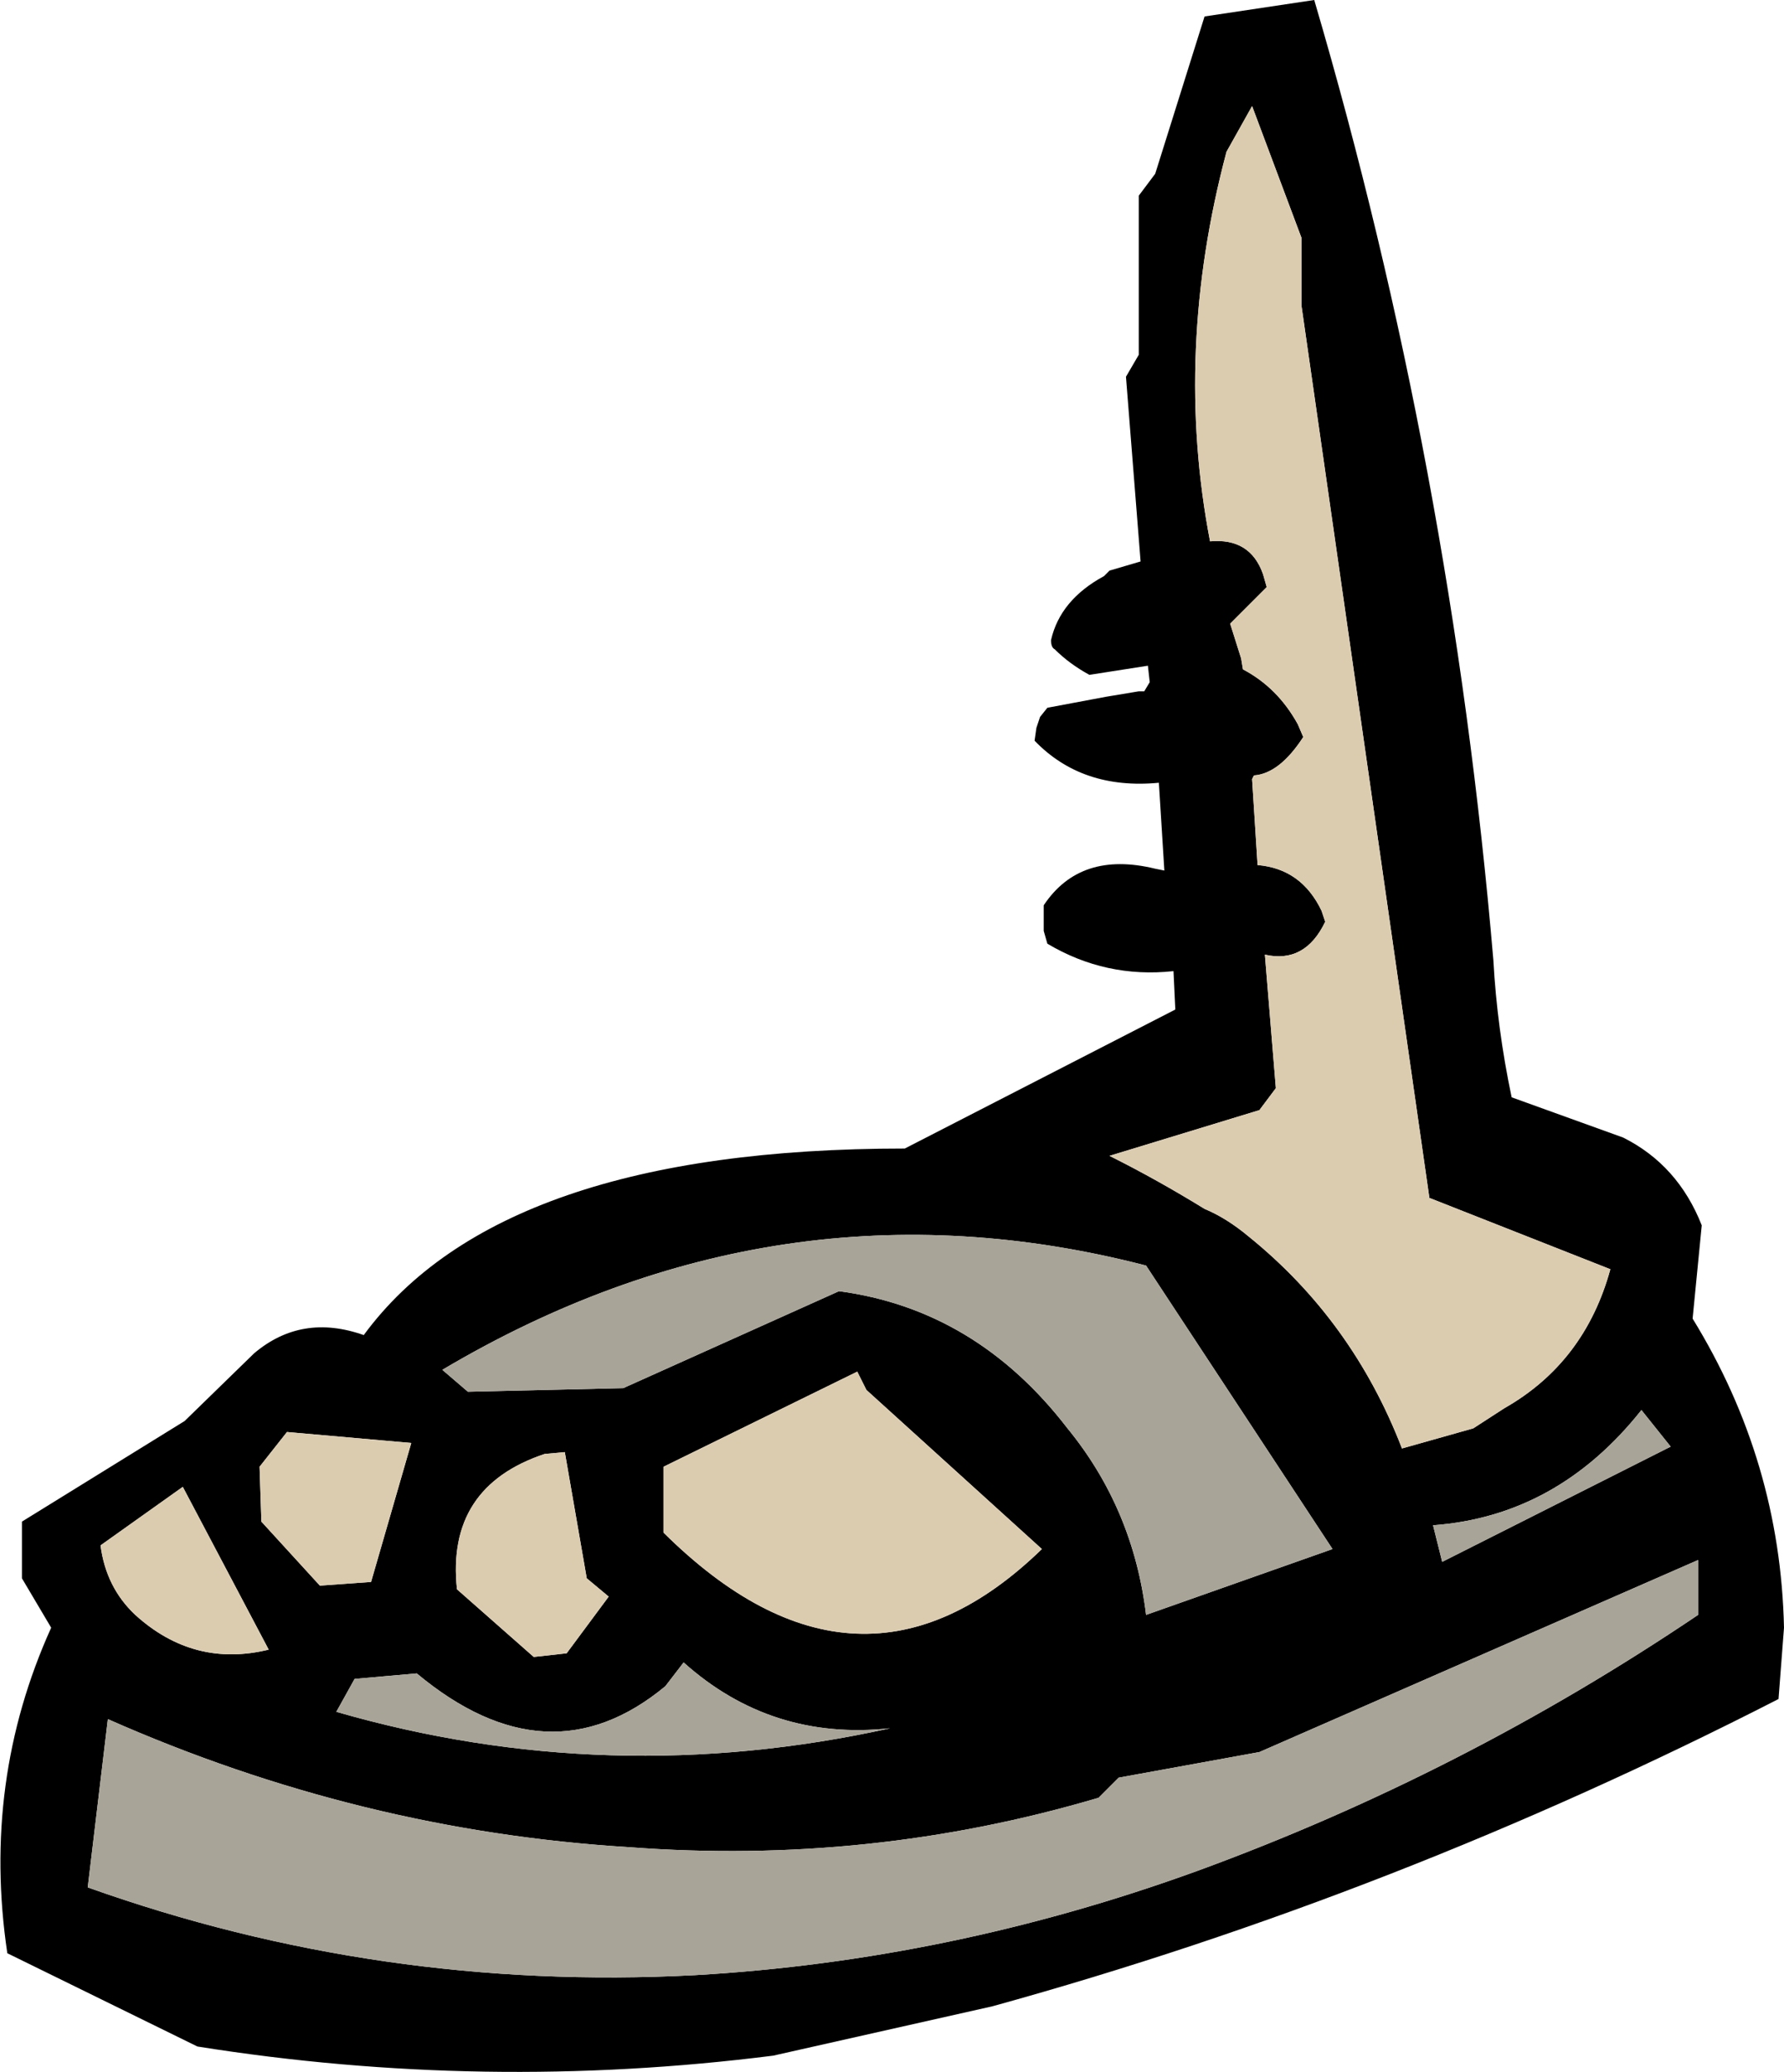
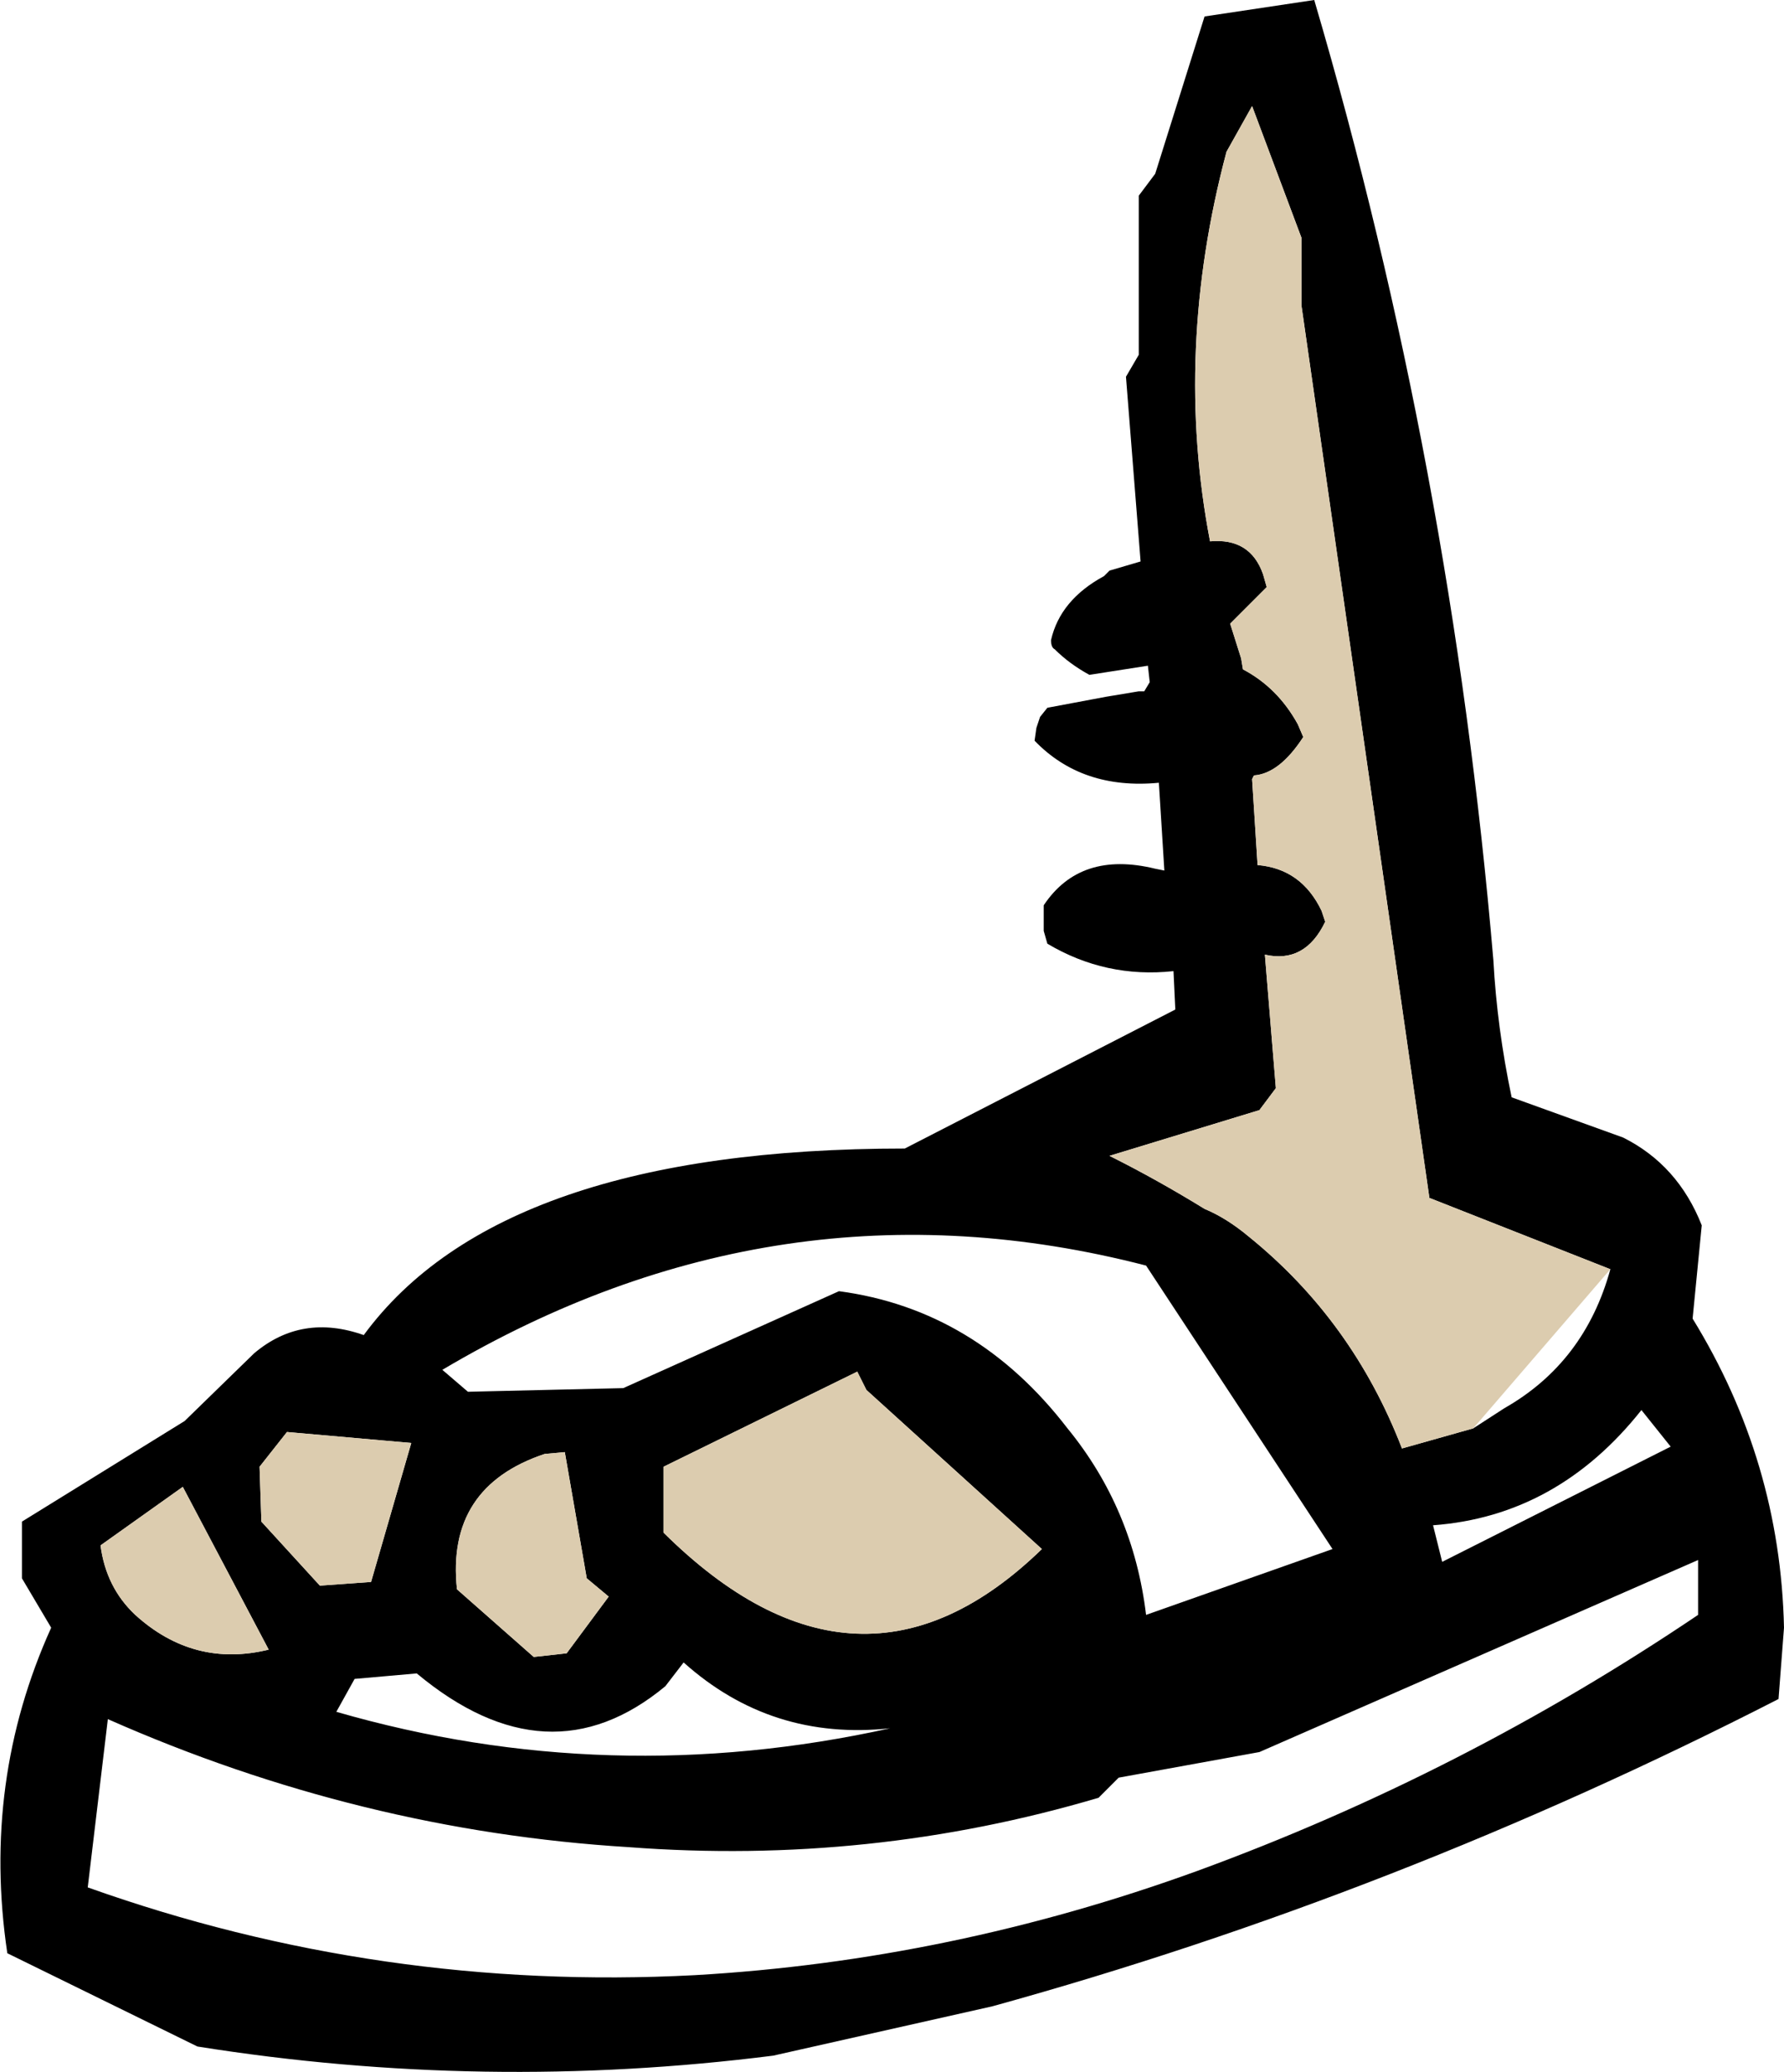
<svg xmlns="http://www.w3.org/2000/svg" height="56.65px" width="48.8px">
  <g transform="matrix(1.0, 0.0, 0.0, 1.0, 23.9, 28.75)">
    <path d="M9.05 -28.3 L12.05 -28.75 Q15.8 -16.0 16.95 -2.5 17.05 -0.65 17.45 1.25 L20.5 2.35 Q22.0 3.1 22.65 4.75 L22.4 7.3 Q24.8 11.2 24.9 15.75 L24.75 17.7 Q14.3 23.05 3.25 26.1 L-2.75 27.45 Q-10.65 28.45 -18.5 27.2 L-23.7 24.65 Q-24.4 19.95 -22.5 15.75 L-23.3 14.4 -23.3 12.85 -18.85 10.1 -16.95 8.25 Q-15.65 7.15 -13.95 7.75 -10.2 2.65 0.85 2.65 L8.25 -1.15 8.2 -2.2 Q6.35 -2.0 4.75 -2.95 L4.65 -3.3 4.65 -4.0 Q5.65 -5.5 7.7 -5.0 L7.95 -4.95 7.8 -7.35 Q5.7 -7.15 4.4 -8.5 L4.45 -8.85 4.55 -9.15 4.75 -9.4 6.35 -9.7 7.25 -9.85 7.4 -9.85 7.55 -10.1 7.5 -10.55 5.9 -10.3 Q5.35 -10.6 4.95 -11.0 4.85 -11.05 4.85 -11.25 5.1 -12.35 6.3 -13.0 L6.45 -13.15 7.3 -13.4 6.9 -18.45 7.25 -19.05 7.25 -23.4 7.7 -24.0 9.05 -28.3 M10.75 -12.7 L9.75 -11.7 10.05 -10.75 10.1 -10.45 Q11.05 -9.95 11.6 -8.95 L11.75 -8.6 Q11.1 -7.6 10.4 -7.55 L10.35 -7.45 10.5 -5.1 Q11.7 -5.0 12.25 -3.85 L12.35 -3.55 Q11.8 -2.4 10.7 -2.65 L11.0 1.0 10.55 1.6 6.45 2.85 Q7.75 3.5 9.05 4.3 9.65 4.55 10.25 5.05 13.1 7.35 14.45 10.85 L16.4 10.3 17.25 9.75 Q19.45 8.5 20.15 5.95 L15.2 4.0 11.7 -20.4 11.7 -22.25 10.35 -25.85 9.65 -24.6 Q8.2 -19.15 9.2 -13.95 10.3 -14.05 10.65 -13.05 L10.75 -12.7 M7.45 15.4 L12.55 13.6 7.45 5.85 Q-2.6 3.25 -11.8 8.7 L-11.1 9.3 -6.85 9.2 -0.95 6.55 Q2.8 7.05 5.3 10.3 7.1 12.5 7.45 15.4 M22.55 15.4 L22.55 13.9 10.55 19.15 6.7 19.85 6.15 20.4 Q-0.1 22.25 -6.7 21.75 -14.05 21.3 -20.95 18.25 L-21.5 22.85 Q-13.5 25.7 -4.9 25.25 2.1 24.85 8.85 22.4 16.1 19.75 22.55 15.4 M21.8 10.8 L21.0 9.8 Q18.7 12.7 15.3 12.95 L15.55 13.95 21.8 10.8 M-12.65 10.7 L-16.05 10.4 -16.8 11.35 -16.75 12.85 -15.15 14.6 -13.75 14.5 -12.65 10.7 M-8.45 10.95 L-9.0 11.0 Q-11.7 11.9 -11.4 14.7 L-9.3 16.55 -8.4 16.45 -7.25 14.9 -7.85 14.4 -8.45 10.95 M-0.45 8.75 L-5.75 11.35 -5.75 13.15 Q-0.4 18.45 4.6 13.6 L-0.2 9.25 -0.45 8.75 M-14.2 17.15 L-14.7 18.05 Q-7.25 20.2 0.45 18.5 -2.8 18.85 -5.2 16.7 L-5.7 17.35 Q-8.9 20.0 -12.5 17.0 L-14.2 17.15 M-20.2 15.4 Q-18.6 16.85 -16.55 16.35 L-18.9 11.9 -21.15 13.5 Q-21.0 14.65 -20.2 15.4" fill="#000000" fill-rule="evenodd" stroke="none" />
-     <path d="M10.75 -12.7 L10.65 -13.05 Q10.3 -14.05 9.2 -13.95 8.2 -19.15 9.65 -24.6 L10.35 -25.85 11.7 -22.25 11.7 -20.4 15.2 4.0 20.15 5.95 Q19.45 8.5 17.25 9.75 L16.4 10.3 14.45 10.85 Q13.1 7.35 10.25 5.05 9.65 4.55 9.05 4.3 7.75 3.5 6.45 2.85 L10.55 1.6 11.0 1.0 10.7 -2.65 Q11.8 -2.4 12.35 -3.55 L12.25 -3.85 Q11.7 -5.0 10.5 -5.1 L10.35 -7.45 10.4 -7.55 Q11.1 -7.6 11.75 -8.6 L11.6 -8.95 Q11.05 -9.95 10.1 -10.45 L10.05 -10.75 9.75 -11.7 10.75 -12.7 M-0.45 8.75 L-0.2 9.25 4.6 13.6 Q-0.4 18.45 -5.75 13.15 L-5.75 11.35 -0.45 8.75 M-8.45 10.95 L-7.85 14.4 -7.25 14.9 -8.4 16.45 -9.3 16.55 -11.4 14.7 Q-11.7 11.9 -9.0 11.0 L-8.45 10.95 M-12.65 10.7 L-13.75 14.5 -15.15 14.6 -16.75 12.85 -16.8 11.35 -16.05 10.4 -12.65 10.7 M-20.2 15.4 Q-21.0 14.65 -21.15 13.5 L-18.9 11.9 -16.55 16.35 Q-18.6 16.85 -20.2 15.4" fill="#dcccaf" fill-rule="evenodd" stroke="none" />
-     <path d="M21.8 10.8 L15.55 13.95 15.3 12.95 Q18.7 12.7 21.0 9.8 L21.8 10.8 M22.55 15.4 Q16.1 19.75 8.85 22.4 2.1 24.85 -4.9 25.25 -13.5 25.7 -21.5 22.85 L-20.95 18.25 Q-14.05 21.3 -6.7 21.75 -0.1 22.25 6.15 20.4 L6.7 19.85 10.55 19.15 22.55 13.9 22.55 15.4 M7.45 15.4 Q7.1 12.5 5.3 10.3 2.8 7.05 -0.95 6.55 L-6.85 9.2 -11.1 9.3 -11.8 8.7 Q-2.6 3.25 7.45 5.85 L12.55 13.6 7.45 15.4 M-14.2 17.15 L-12.5 17.0 Q-8.9 20.0 -5.7 17.35 L-5.2 16.7 Q-2.8 18.85 0.45 18.5 -7.25 20.2 -14.7 18.05 L-14.2 17.15" fill="#a8a497" fill-rule="evenodd" stroke="none" />
+     <path d="M10.75 -12.7 L10.65 -13.05 Q10.3 -14.05 9.2 -13.95 8.2 -19.15 9.65 -24.6 L10.35 -25.85 11.7 -22.25 11.7 -20.4 15.2 4.0 20.15 5.95 L16.4 10.3 14.45 10.85 Q13.1 7.35 10.25 5.05 9.65 4.55 9.05 4.3 7.75 3.5 6.45 2.85 L10.55 1.6 11.0 1.0 10.7 -2.65 Q11.8 -2.4 12.35 -3.55 L12.25 -3.85 Q11.7 -5.0 10.5 -5.1 L10.35 -7.45 10.4 -7.55 Q11.1 -7.6 11.75 -8.6 L11.6 -8.95 Q11.05 -9.95 10.1 -10.45 L10.05 -10.75 9.75 -11.7 10.75 -12.7 M-0.45 8.75 L-0.2 9.25 4.6 13.6 Q-0.4 18.45 -5.75 13.15 L-5.75 11.35 -0.45 8.75 M-8.45 10.95 L-7.85 14.4 -7.25 14.9 -8.4 16.45 -9.3 16.55 -11.4 14.7 Q-11.7 11.9 -9.0 11.0 L-8.45 10.95 M-12.65 10.7 L-13.75 14.5 -15.15 14.6 -16.75 12.85 -16.8 11.35 -16.05 10.4 -12.65 10.7 M-20.2 15.4 Q-21.0 14.65 -21.15 13.5 L-18.9 11.9 -16.55 16.35 Q-18.6 16.85 -20.2 15.4" fill="#dcccaf" fill-rule="evenodd" stroke="none" />
  </g>
</svg>